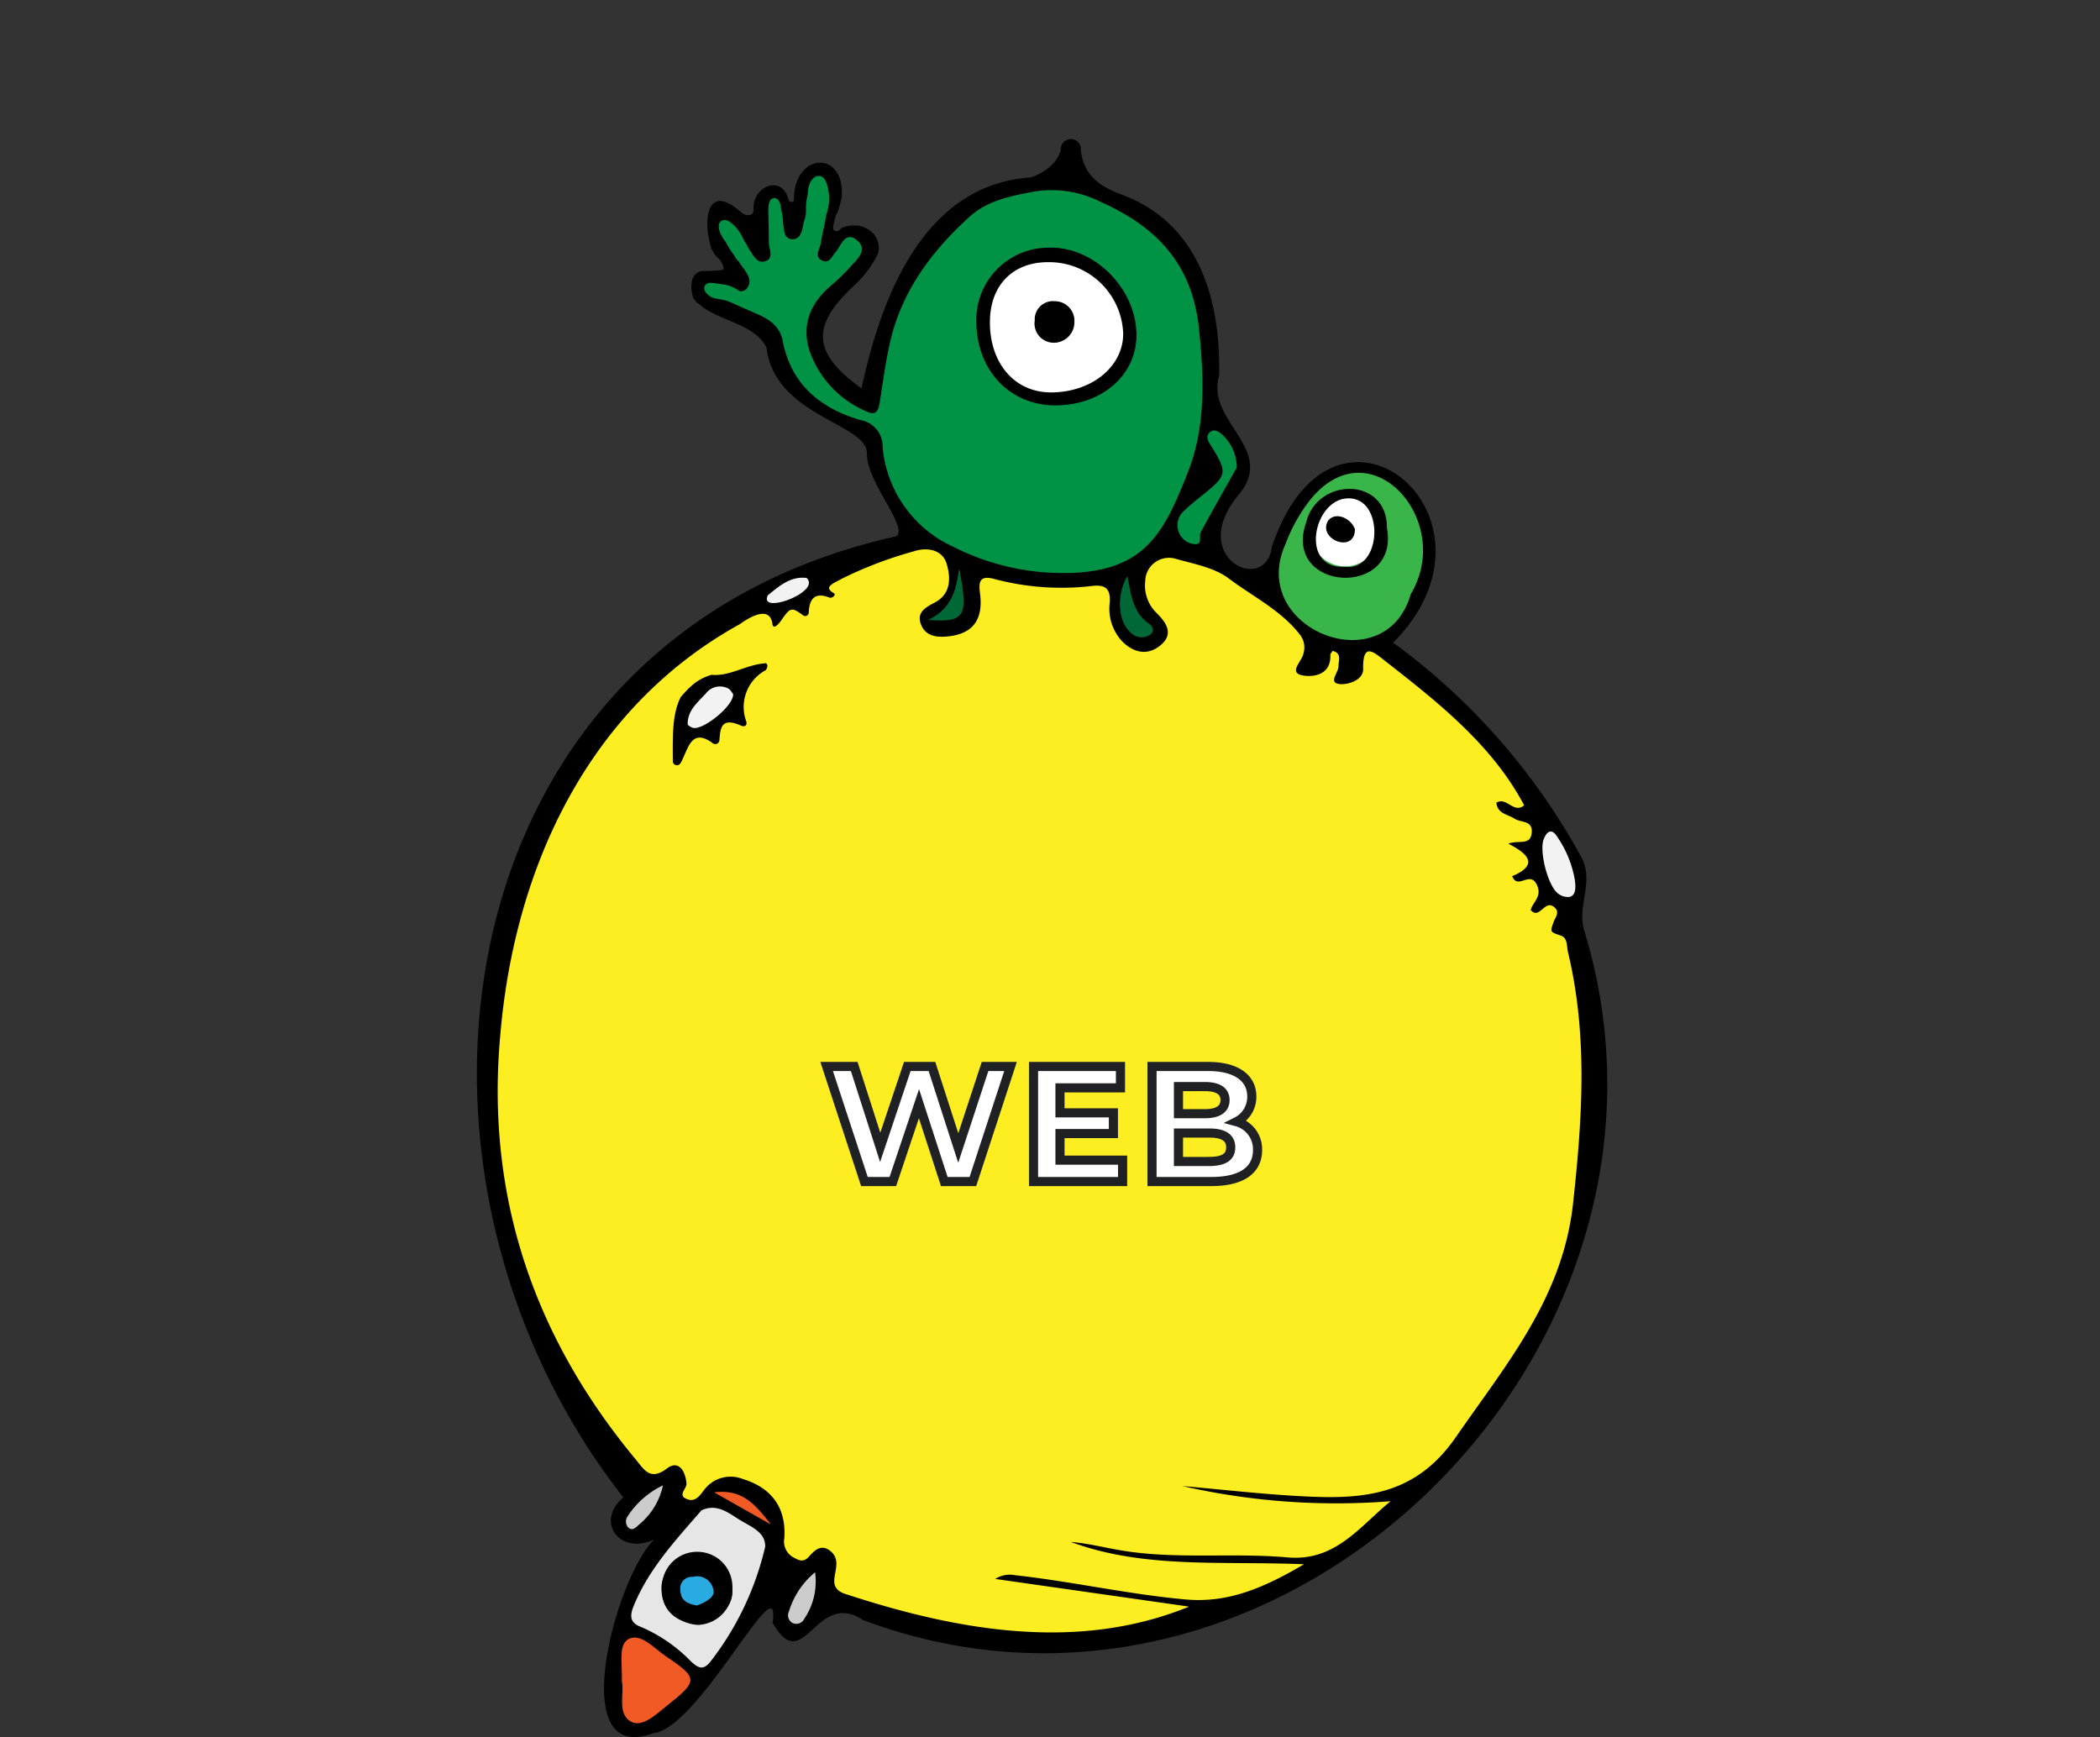
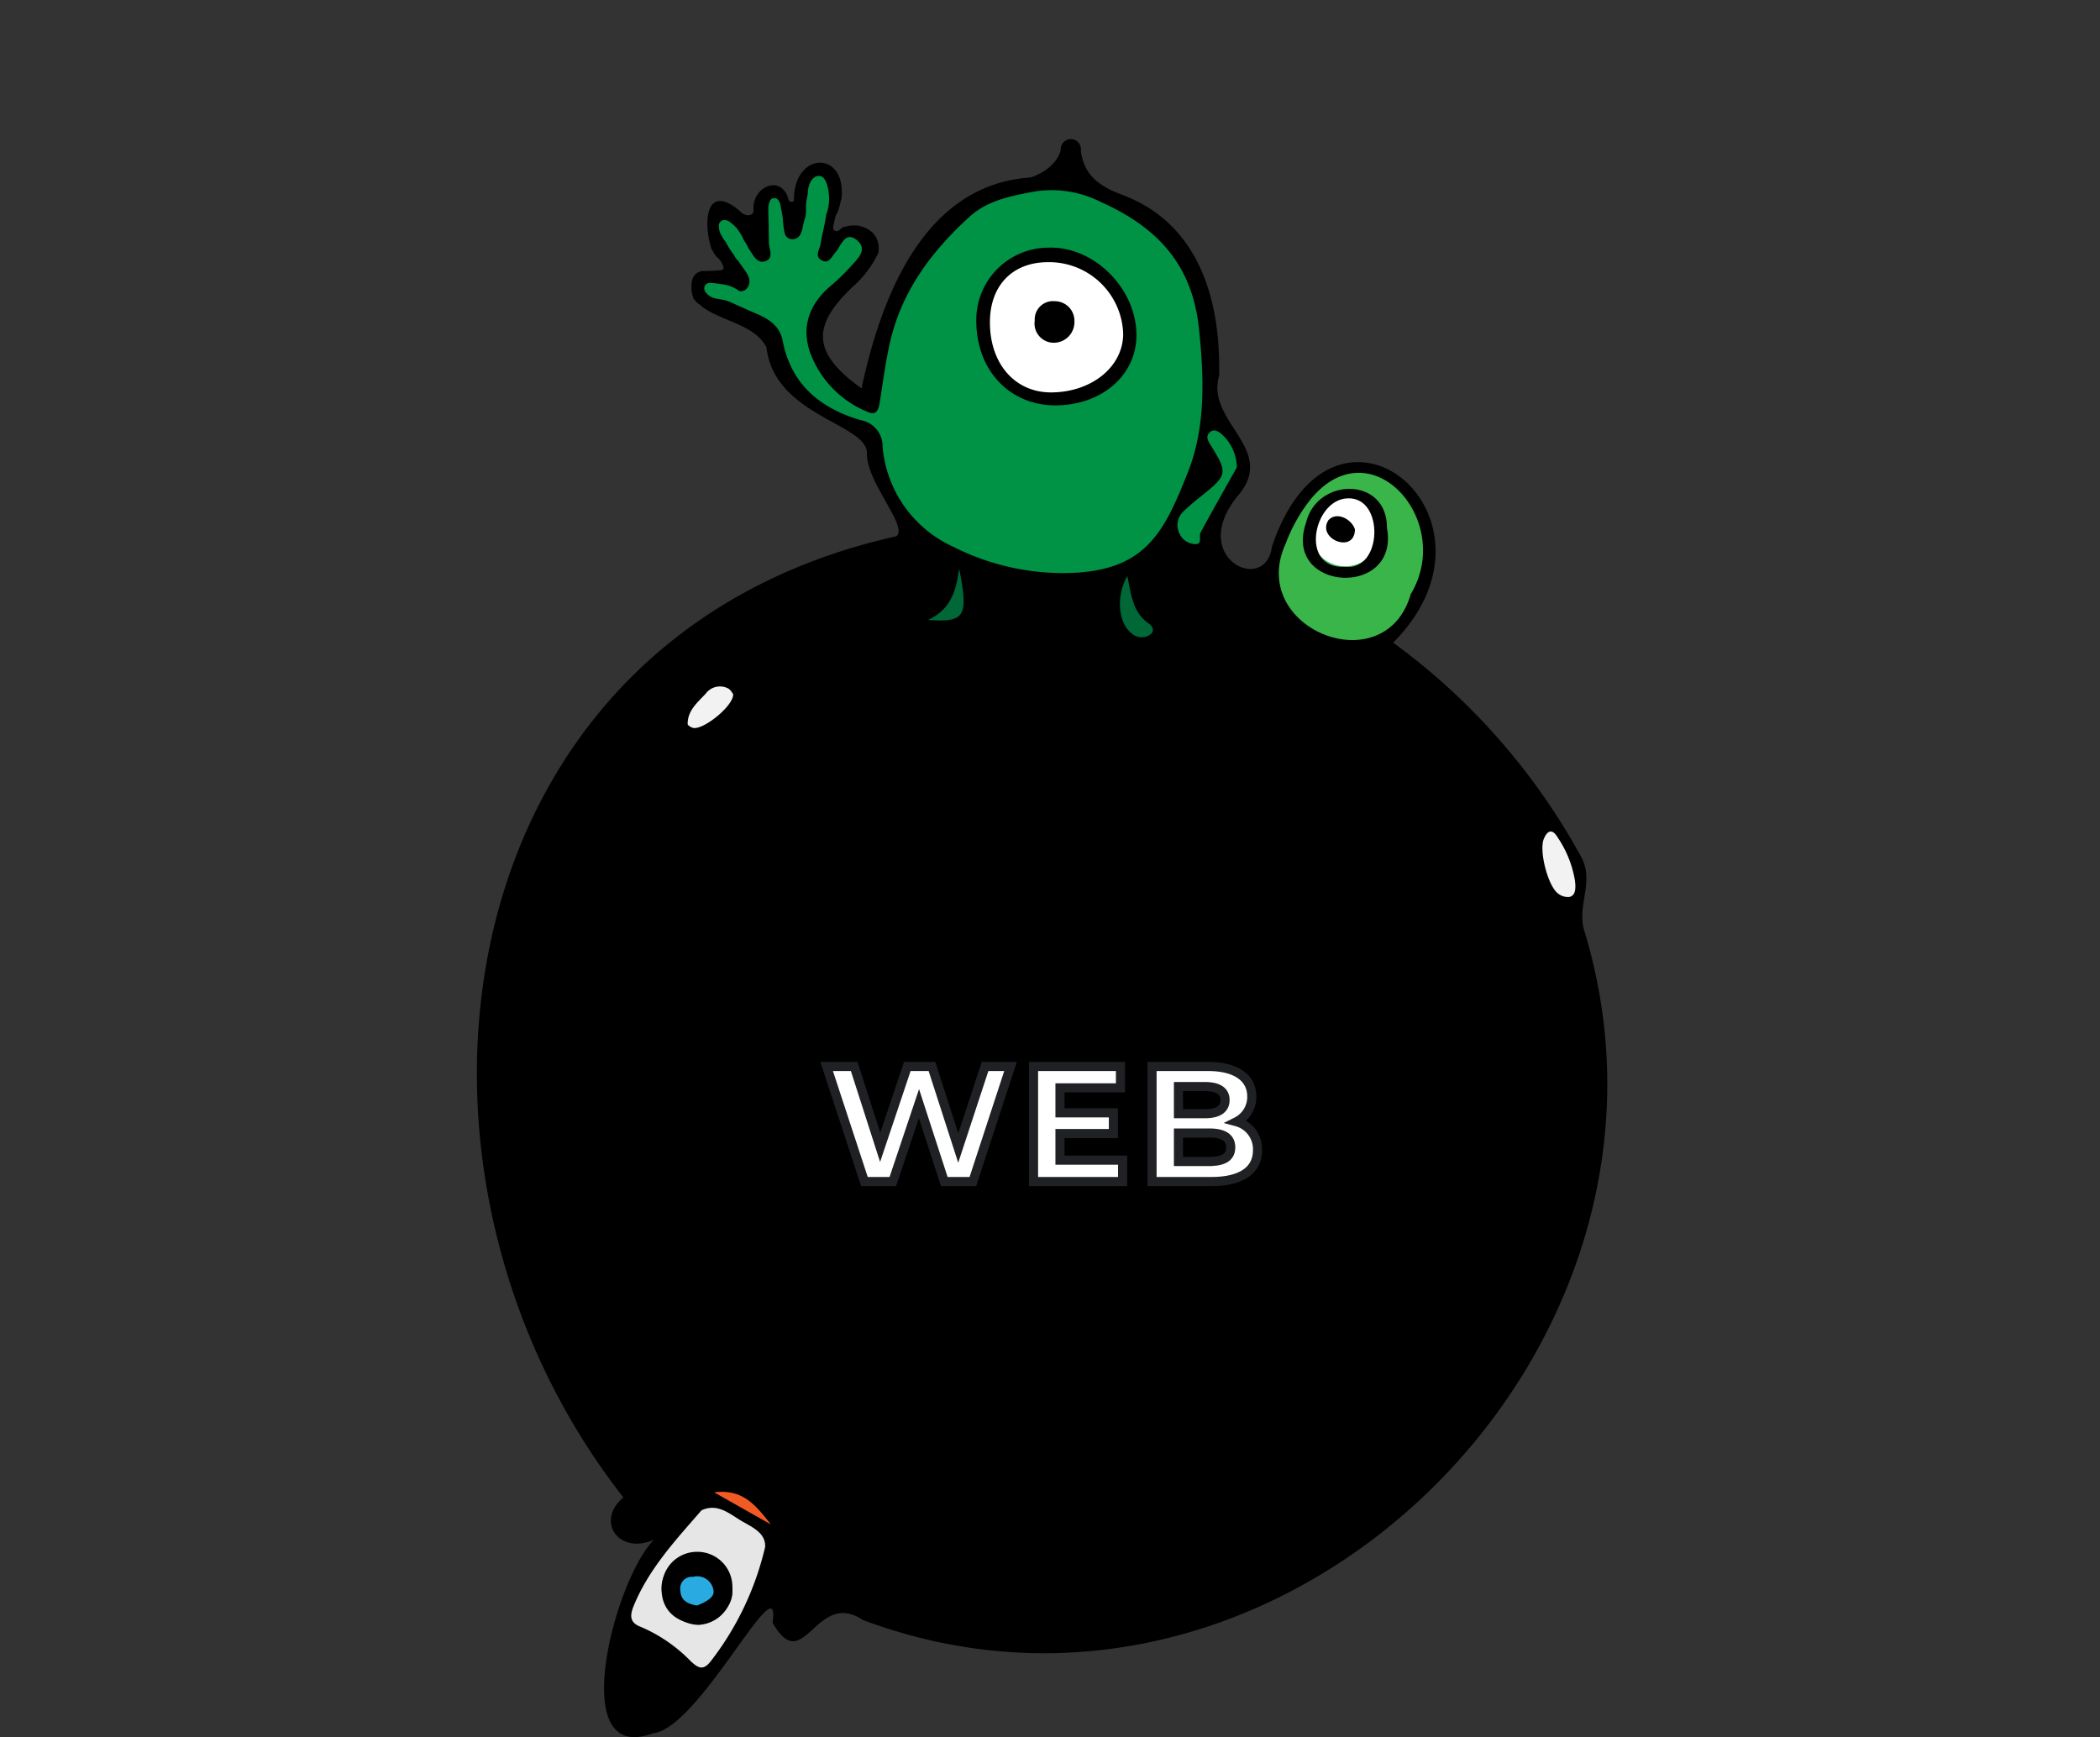
<svg xmlns="http://www.w3.org/2000/svg" width="230" height="190.271" viewBox="0 0 230 190.271">
  <rect x="0" y="0" width="230" height="190.271" fill="#333333" stroke="none" />
  <defs>
    <clipPath id="clip-path">
      <rect id="長方形_1270" data-name="長方形 1270" width="123.811" height="175.034" fill="none" />
    </clipPath>
  </defs>
  <g id="グループ_1851" data-name="グループ 1851" transform="translate(-49 -8260)">
    <g id="グループ_1826" data-name="グループ 1826" transform="translate(101.232 8275.236)">
      <g id="グループ_1777" data-name="グループ 1777" clip-path="url(#clip-path)">
        <path id="パス_2733" data-name="パス 2733" d="M121.226,86.493c-.707-2.691,1.25-5.321-.378-8.044a71.305,71.305,0,0,0-20.48-23.283.018.018,0,0,1,0-.028c13.633-13.73-6.531-30.6-13.3-10.476v0c-.685,5.376-9.519,1.1-3.506-5.859,3.9-4.977-3.763-7.894-2.267-12.9v0c.173-8.27-2.181-16.711-10.745-19.849-2.434-.923-4.056-2.127-4.406-4.768a1.109,1.109,0,1,0-2.2-.085V1.2C63.38,3.324,60.782,4.217,60.52,4.21c-11.672.859-16.28,13.251-18.388,23.068a.02.02,0,0,1-.03.011c-5.328-3.828-5.55-6.785-.885-11.16a11.551,11.551,0,0,0,2.751-3.668c0-.019.007-.039.01-.058a2.631,2.631,0,0,0,0-.855,2.293,2.293,0,0,0-.675-1.33,3.225,3.225,0,0,0-1.513-.734A3.672,3.672,0,0,0,40.02,9.7a.234.234,0,0,1-.033,0c-.19.222-.565.551-.85.283-.2-.183-.109-.487-.047-.711a7.391,7.391,0,0,1,.239-.95,1.521,1.521,0,0,1,.192-.319c0-.016.005-.032.01-.048.064-.226.147-.446.207-.674.037-.143.066-.288.1-.431a2.842,2.842,0,0,1,.095-.293c.579-5.422-5.3-5.233-5.209.2a.347.347,0,0,1-.583-.087c-.72-2.927-4.081-1.469-3.834,1.133-.057.775-1.058.6-1.431.151-3.7-3.246-4.182.927-3.183,4.084a2.362,2.362,0,0,1,.232.394,3.341,3.341,0,0,0,.285.42,2.193,2.193,0,0,1,.809,1.235.273.273,0,0,1-.2.26,18.6,18.6,0,0,1-2.15.1,1.333,1.333,0,0,0-1.1,1.017,3.578,3.578,0,0,0,.175,2.039,2.8,2.8,0,0,1,.263.3l.008.01.038.047c.023.027.048.051.072.077l0,0,.064.043c.119.078.236.156.347.246a.835.835,0,0,1,.125.126C26.883,20,30.39,20.286,31.711,22.8l0,.007c.879,7.576,11.077,8.336,11.009,11.623-.065,3.177,4.571,8.018,3.223,9.076l-.01,0C-3.993,54.6-12.022,112.944,16.029,148.763a.019.019,0,0,1,0,.026c-3.044,2.551-.533,6.3,3.305,4.647.019-.008.036.01.022.025-4.233,4.227-9.714,24.779-.058,21.144h0c5.063-.479,14.058-19.028,13.088-12.119a.021.021,0,0,0,0,.013c3.447,6.07,4.676-3.754,9.9-.292l0,0c45.83,17.184,93.2-29.59,78.932-75.715" transform="translate(0 0)" />
-         <path id="パス_2734" data-name="パス 2734" d="M109.148,180.6c-4.6,6.663-10.627,6.8-17.251,6.43-4.238-.238-8.463-.722-12.694-1.1a75.887,75.887,0,0,0,22.761,1.671.018.018,0,0,1,.013.032c-3.384,2.776-6.023,6.579-11.249,6.117-6.095-.539-12.263.255-18.345-.786-1.8-.308-3.571-.766-5.389-.908,8.015,2.958,16.433,2.078,25.48,2.441a.02.02,0,0,1,.009.037c-4.427,2.6-8.308,4.236-12.915,3.822-6.281-.563-12.435-1.968-18.692-2.659a2.948,2.948,0,0,0-2.157.411l21.163,3.023a.02.02,0,0,1,0,.038c-12.181,4.959-25.348,2.583-37.4-1.358-3.015-.849.122-3.308-1.889-4.816-.989-.721-1.676.005-2.274.665-.538.594-.974.5-1.6.144a1.99,1.99,0,0,1-1.1-2.169c.225-3.306-1.389-5.51-4.545-6.469a3.609,3.609,0,0,0-4.279,1.251c-.418.534-.884,1.261-1.736.982-1.254-.41-.117-1.149-.159-1.73-.1-1.411-.882-2.614-2.123-1.667-1.853,1.411-2.517.121-3.385-.923C8.206,169.642,2.927,154.214,4.5,136.665c1.518-18.39,9.629-35.953,26.207-45.115.291-.18,3.283-2.471,3.606-.046.094.7.711-.019.976-.4.959-1.36,1.083-1.516,2.4-.535a.378.378,0,0,0,.6-.284c.064-1.439.593-2.323,2.269-1.667.3.117.772-.312.493-.472-1.193-.684-.135-1.039.9-1.611a44.276,44.276,0,0,1,7.843-2.98c1.6-.527,3.146-.093,3.585,1.31.43,1.374.593,3.274-1.213,4.256-.969.526-2.077,1.044-1.606,2.37.511,1.44,1.865,1.516,3.151,1.36,2.577-.311,3.691-1.856,3.349-4.6-.152-1.221-.151-2.09,1.436-1.7a28.647,28.647,0,0,0,10.669.816c1.534-.21,2.21.178,2.093,1.816a5.251,5.251,0,0,0,1.356,4.222c1.29,1.3,2.856,1.623,4.291.364,1.416-1.243.463-2.481-.5-3.45a4.187,4.187,0,0,1-1.257-3.509A2.6,2.6,0,0,1,78.58,84.4c1.974.552,4.145.944,5.7,2.116,2.665,2.011,5.783,3.5,7.88,6.255a2.283,2.283,0,0,1,.3,2.025c-.163.821-1.639,2.015-.132,2.337,1.018.218,3.2.087,3.092-2.241-.006-.13.152-.269.254-.436,1.034.269.637,1.069.636,1.705,0,.683-1.125,1.762.08,1.926.877.119,2.644-.382,2.622-1.633-.056-3.073,1.229-1.792,2.387-.909,5.766,4.51,11.736,9.185,15.243,15.817a.021.021,0,0,1-.006.026c-1.162.93-1.873-.962-3.015-.313a.024.024,0,0,0-.012.022c.125,1.224,1.271,1.261,2.01,1.75.662.438,1.946.154,1.864,1.467-.094,1.525-1.44.836-2.525,1.25a.021.021,0,0,0,0,.037c2.153,1.1,3.291,2.3.4,3.527a.022.022,0,0,0-.011.027c.6,1.484,1.91-.6,2.654.848.687,1.337-.386,1.932-.633,2.819a.022.022,0,0,0,0,.021c.951,1.1,1.52-1.163,2.541-.342.706.537.168,1.1-.038,1.665-.413,1.134-.367,1.068.8,1.481.773.273.624,1.173.778,1.812,2.189,9.118,1.566,18.221.562,27.474-1.126,10.388-7.324,17.652-12.863,25.674" transform="translate(-1.949 -38.402)" fill="#fcee21" />
        <path id="パス_2735" data-name="パス 2735" d="M176.973,75.329c.054-5.66-7.663-5.561-8.855-.6-2.638,7.611,10.277,8.311,8.855.6" transform="translate(-77.3 -32.735)" />
        <path id="パス_2736" data-name="パス 2736" d="M173.577,80.474c-5.023.286-3.441-7.443.338-7.5,4.015-.172,3.816,8.026-.338,7.5" transform="translate(-78.519 -33.625)" />
        <path id="パス_2737" data-name="パス 2737" d="M216.574,141.457c.382-.928.918-1.143,1.488-.208a11.943,11.943,0,0,1,1.918,4.741c.142,1.094-.009,1.67-.588,1.821a1.727,1.727,0,0,1-1.212-.336c-1.144-.778-2.15-4.7-1.606-6.018" transform="translate(-99.722 -64.806)" fill="#f2f2f2" />
        <path id="パス_2738" data-name="パス 2738" d="M163.611,75.574a18.211,18.211,0,0,1,2.476-4.541c6.594-8.687,16.128,1.912,11.237,10.04l0,0c-2.81,9.811-17.94,3.8-13.711-5.5" transform="translate(-75.046 -31.233)" fill="#39b54a" />
        <path id="パス_2739" data-name="パス 2739" d="M176.717,105a1.115,1.115,0,0,1,.038-.506c-.022-.326.391-.318.611-.247.438.168.284.706.214,1.056.006.48-.165,1.194-.8.985-.389-.267-.144-.823-.067-1.193a.621.621,0,0,0,0-.095" transform="translate(-81.359 -48.016)" />
        <path id="パス_2740" data-name="パス 2740" d="M170.77,103.281c-.352.645-.8,1.981-1.729,1.717a.026.026,0,0,1-.013-.01c-.458-.629.464-1.613.524-2.356a.029.029,0,0,1,0-.01c.306-.473,1.558.017,1.216.659" transform="translate(-77.825 -47.198)" />
        <path id="パス_2741" data-name="パス 2741" d="M145.884,59.337c.409-.335.861-.075,1.211.21a4.958,4.958,0,0,1,1.7,3.677.023.023,0,0,1,0,.012c-1.215,2.167-2.616,4.621-3.96,7.105-.244.451.315,1.44-.784,1.276a2,2,0,0,1-1.606-1.3,2.048,2.048,0,0,1,.479-2.245c.642-.622,1.336-1.193,2.036-1.751,2.819-2.246,2.877-2.489.94-5.578-.322-.513-.528-.983-.013-1.406" transform="translate(-65.567 -27.268)" fill="#009245" />
        <path id="パス_2742" data-name="パス 2742" d="M65.714,37.179a2.908,2.908,0,0,0-2.4-2.95c-4.413-1.289-7.632-3.9-8.552-8.712-.3-1.581-1.493-2.359-2.874-2.95-.86-.368-1.714-.751-2.566-1.136a7.839,7.839,0,0,0-.747-.3c-.323-.085-.657-.13-.984-.2a1.8,1.8,0,0,1-1.314-.783.679.679,0,0,1-.014-.683.707.707,0,0,1,.674-.27c.272.014.548.053.817.094.306.046.618.082.92.152a3.9,3.9,0,0,1,1.36.658.968.968,0,0,0,.49-.056.872.872,0,0,0,.379-.322c.714-1.03-.421-1.967-1-2.946a1.113,1.113,0,0,1-.293-.325c-.08-.118-.147-.246-.219-.37a9.124,9.124,0,0,1-.886-1.409,2.569,2.569,0,0,1-.385-.574,2.089,2.089,0,0,1-.34-1.283.587.587,0,0,1,.2-.347c.018-.016.028-.038.058-.056.013-.009.029-.012.042-.019a.491.491,0,0,1,.092-.042l.02,0a.706.706,0,0,1,.329-.032,1.231,1.231,0,0,1,.621.332,3.394,3.394,0,0,1,.831.878,5.257,5.257,0,0,1,.525.961,5.54,5.54,0,0,1,.539.948c.478.611.838,1.65,1.748,1.405,1.1-.3.467-1.347.47-2.085,0-.679-.028-1.364-.021-2.053a.267.267,0,0,1-.02-.116c.016-.5-.037-1-.011-1.5a1.987,1.987,0,0,1,.2-.945.541.541,0,0,1,.879-.023,1.384,1.384,0,0,1,.284.786c.059.354.149.7.192,1.057.011.093.022.187.031.28a9.545,9.545,0,0,0,.19,1.45.859.859,0,0,0,.716.713l.053,0a.938.938,0,0,0,.86-.367,2.432,2.432,0,0,0,.349-.919c.054-.24.091-.49.167-.724a3.38,3.38,0,0,0,.2-1.2,5.314,5.314,0,0,1,.095-1.26,5.733,5.733,0,0,0,.1-.6,4.011,4.011,0,0,1,.08-.622c.128-.546.528-1.29,1.194-1.232.546.047.774.691.886,1.141a5.57,5.57,0,0,1,.171,1.585,5.091,5.091,0,0,1-.311,1.512c-.149,1.073-.443,2.121-.609,3.171-.1.655-.764,1.432.189,1.869.752.346,1.009-.442,1.419-.9.629-.71,1.046-2.384,2.333-1.364,1.259,1,.156,2.014-.585,2.83a22.634,22.634,0,0,1-2.206,2.151c-2.34,1.962-3.276,4.415-2.349,7.227a11.177,11.177,0,0,0,6.338,6.618c1.139.527,1.243-.516,1.376-1.356.335-2.124.618-4.264,1.1-6.355,1.291-5.546,4.539-9.886,8.671-13.645,1.873-1.7,4.142-2.2,6.594-2.68a11.894,11.894,0,0,1,7.838,1.067c6.332,2.826,10,7,10.715,13.861.555,5.326.755,10.76-1.213,15.717-2.741,6.9-4.827,11.426-14.852,11.021A26.572,26.572,0,0,1,73.456,48.1a13.269,13.269,0,0,1-7.742-10.921" transform="translate(-21.278 -3.446)" fill="#009245" />
        <path id="パス_2743" data-name="パス 2743" d="M133.791,94c.414.281.71.887.01,1.28a1.649,1.649,0,0,1-1.968-.259c-1.391-1.137-1.672-4.013-.438-6.191a.021.021,0,0,1,.038.006c.412,2.03.6,3.972,2.358,5.164" transform="translate(-60.183 -40.927)" fill="#006837" />
        <path id="パス_2744" data-name="パス 2744" d="M91.721,92.953a.019.019,0,0,1-.007-.036c2.6-1.245,3.019-3.35,3.346-5.5,0-.021.034-.019.038,0,.982,5.146.631,5.8-3.378,5.532" transform="translate(-42.254 -40.273)" fill="#006837" />
-         <path id="パス_2745" data-name="パス 2745" d="M59.011,91.007c1.246-1,2.472-2.1,4.226-1.887a.028.028,0,0,1,.014.006c1.647,1.552-5.34,4.085-4.24,1.881" transform="translate(-27.136 -41.052)" fill="#f2f2f2" />
-         <path id="パス_2746" data-name="パス 2746" d="M31.639,277.836c-.3.279-.692.677-1.129.244a.984.984,0,0,1-.03-1.241A9.386,9.386,0,0,1,34.29,273.5a.021.021,0,0,1,.03.022,7.632,7.632,0,0,1-2.682,4.311" transform="translate(-13.949 -126.022)" fill="#ccc" />
-         <path id="パス_2747" data-name="パス 2747" d="M34.35,311.827c-1.179.94-2.7,2.435-3.937,1.758-1.577-.862-.715-3.1-1.01-4.424v0c.071-1.825-.431-4.009.724-4.623,1.344-.714,2.817,1.025,4.1,1.887,3.558,2.4,3.541,2.682.125,5.4" transform="translate(-13.525 -140.244)" fill="#f15a24" />
        <path id="パス_2748" data-name="パス 2748" d="M40.034,294.862c-.789.981-1.309.747-2.132-.005a16.885,16.885,0,0,0-5.49-3.79c-1.3-.469-1.2-1.317-.773-2.352,1.635-3.973,4.5-7.072,7.257-10.245.059-.067.113-.155.188-.189,1.672-.764,2.959.331,4.177,1.079,1.2.735,2.835,1.335,2.755,2.949a32.485,32.485,0,0,1-5.983,12.553" transform="translate(-14.447 -128.105)" fill="#e6e6e6" />
        <path id="パス_2749" data-name="パス 2749" d="M54.357,278.305l-6.086-3.443a.021.021,0,0,1,.008-.038c2.975-.332,4.343,1.2,6.1,3.452a.02.02,0,0,1-.025.029" transform="translate(-22.238 -126.611)" fill="#f15a24" />
-         <path id="パス_2750" data-name="パス 2750" d="M64.982,296.233a.956.956,0,0,1-1.368.4.97.97,0,0,1-.309-1.2,8.928,8.928,0,0,1,2.837-4.283.021.021,0,0,1,.033.013,7.289,7.289,0,0,1-1.193,5.071" transform="translate(-29.132 -134.152)" fill="#ccc" />
        <path id="パス_2751" data-name="パス 2751" d="M49.961,106.471c-2.167.14-3.913,1.464-5.948,1.264a.244.244,0,0,1-.033.017,5.51,5.51,0,0,0-2.154,1.2,9.808,9.808,0,0,0-.869.877l-.294.331c-.986,1.917-.876,4.451-.874,7.028a.452.452,0,0,0,.842.229c.843-1.447,1.1-3.978,3.548-2.182a.448.448,0,0,0,.713-.326c.1-1.331.187-2.574,2.35-1.615.466.207.709-.043.586-.468a4.571,4.571,0,0,1,2.124-5.591c.075-.049.386-.616.01-.766" transform="translate(-18.332 -49.059)" />
        <path id="パス_2752" data-name="パス 2752" d="M47.786,112.009c-.112-.129-.284-.487-.563-.622a1.935,1.935,0,0,0-2.425.562c-.9.978-2,1.844-1.992,3.341,0,.147.366.37.594.425,1.106.267,4.474-2.429,4.387-3.706" transform="translate(-19.723 -51.225)" fill="#f2f2f2" />
        <path id="パス_2753" data-name="パス 2753" d="M110.266,39.324c-5.077.077-8.77-3.738-8.829-9.123a7.913,7.913,0,0,1,7.894-8.151c4.982-.181,9.655,4.472,9.644,9.6-.009,4.325-3.72,7.594-8.709,7.67" transform="translate(-46.739 -10.158)" />
        <path id="パス_2754" data-name="パス 2754" d="M104.2,31.521c-.029,4.59,2.74,7.771,6.743,7.743,4.443-.031,7.868-2.845,7.853-6.451A8.118,8.118,0,0,0,110.5,25c-3.831.023-6.275,2.553-6.3,6.521" transform="translate(-48.012 -11.519)" fill="#fff" />
        <path id="パス_2755" data-name="パス 2755" d="M41.429,286.959a3.834,3.834,0,0,1,3.879,3.949,3.9,3.9,0,0,1-3.771,4.055,4.131,4.131,0,0,1-3.932-4.015,3.833,3.833,0,0,1,3.824-3.989" transform="translate(-17.327 -132.223)" />
        <path id="パス_2756" data-name="パス 2756" d="M42.377,295.325c1.6-.545,2.976-1.43,2.694-2.93a2.83,2.83,0,0,0-3.348-2.285,2.3,2.3,0,0,0-2.314,2.567c.091,1.524,1.051,2.45,2.968,2.648" transform="translate(-18.156 -133.663)" fill="#29abe2" />
        <path id="パス_2757" data-name="パス 2757" d="M42.377,295.325c1.6-.545,2.976-1.43,2.694-2.93a2.83,2.83,0,0,0-3.348-2.285,2.3,2.3,0,0,0-2.314,2.567C39.5,294.2,40.46,295.127,42.377,295.325Z" transform="translate(-18.156 -133.663)" fill="none" stroke="#000" stroke-miterlimit="10" stroke-width="2.052" />
        <path id="パス_2758" data-name="パス 2758" d="M117.65,35.243a2.259,2.259,0,0,1-2.146,2.231,2.105,2.105,0,0,1-2.2-2.427,2,2,0,0,1,2.2-2.119,2.146,2.146,0,0,1,2.141,2.314" transform="translate(-52.207 -15.172)" />
        <path id="パス_2759" data-name="パス 2759" d="M176.9,76.793a3.784,3.784,0,1,1-3.775-4.044,3.916,3.916,0,0,1,3.775,4.044" transform="translate(-78.034 -33.521)" fill="#fff" />
        <path id="パス_2760" data-name="パス 2760" d="M175.646,78.043c-.03,2.752-4.235,1.041-2.9-1.019.916-.977,2.546-.1,2.9,1.019" transform="translate(-79.478 -35.297)" />
        <path id="パス_2761" data-name="パス 2761" d="M176.972,75.33c.053-5.661-7.663-5.561-8.856-.6-2.638,7.611,10.278,8.311,8.856.6m-4.615,4.254c-5.023.286-3.441-7.443.338-7.5,4.015-.172,3.816,8.026-.338,7.5" transform="translate(-77.299 -32.735)" />
      </g>
    </g>
    <path id="パス_3008" data-name="パス 3008" d="M17.748-12.6,14.814-3.672,11.934-12.6h-2.7L6.264-3.744,3.42-12.6H.4L4.536,0H7.65l2.862-8.532L13.284,0h3.132l4.122-12.6ZM25.956-2.34V-5.256h5.85V-7.524h-5.85V-10.26H32.58V-12.6H23.058V0h9.756V-2.34ZM45.288-6.552a3.029,3.029,0,0,0,1.674-2.772c0-1.962-1.62-3.276-4.77-3.276H36.036V0h6.516c3.312,0,5.04-1.26,5.04-3.438A3.112,3.112,0,0,0,45.288-6.552ZM41.832-10.4c1.422,0,2.2.486,2.2,1.476s-.774,1.494-2.2,1.494h-2.9V-10.4Zm.5,8.208h-3.4V-5.31h3.4c1.512,0,2.322.5,2.322,1.566C44.658-2.664,43.848-2.2,42.336-2.2Z" transform="translate(139.138 8389.414)" fill="#fff" stroke="#202124" stroke-width="1" />
    <rect id="長方形_1336" data-name="長方形 1336" width="230" height="190" transform="translate(49 8260)" fill="none" />
  </g>
</svg>